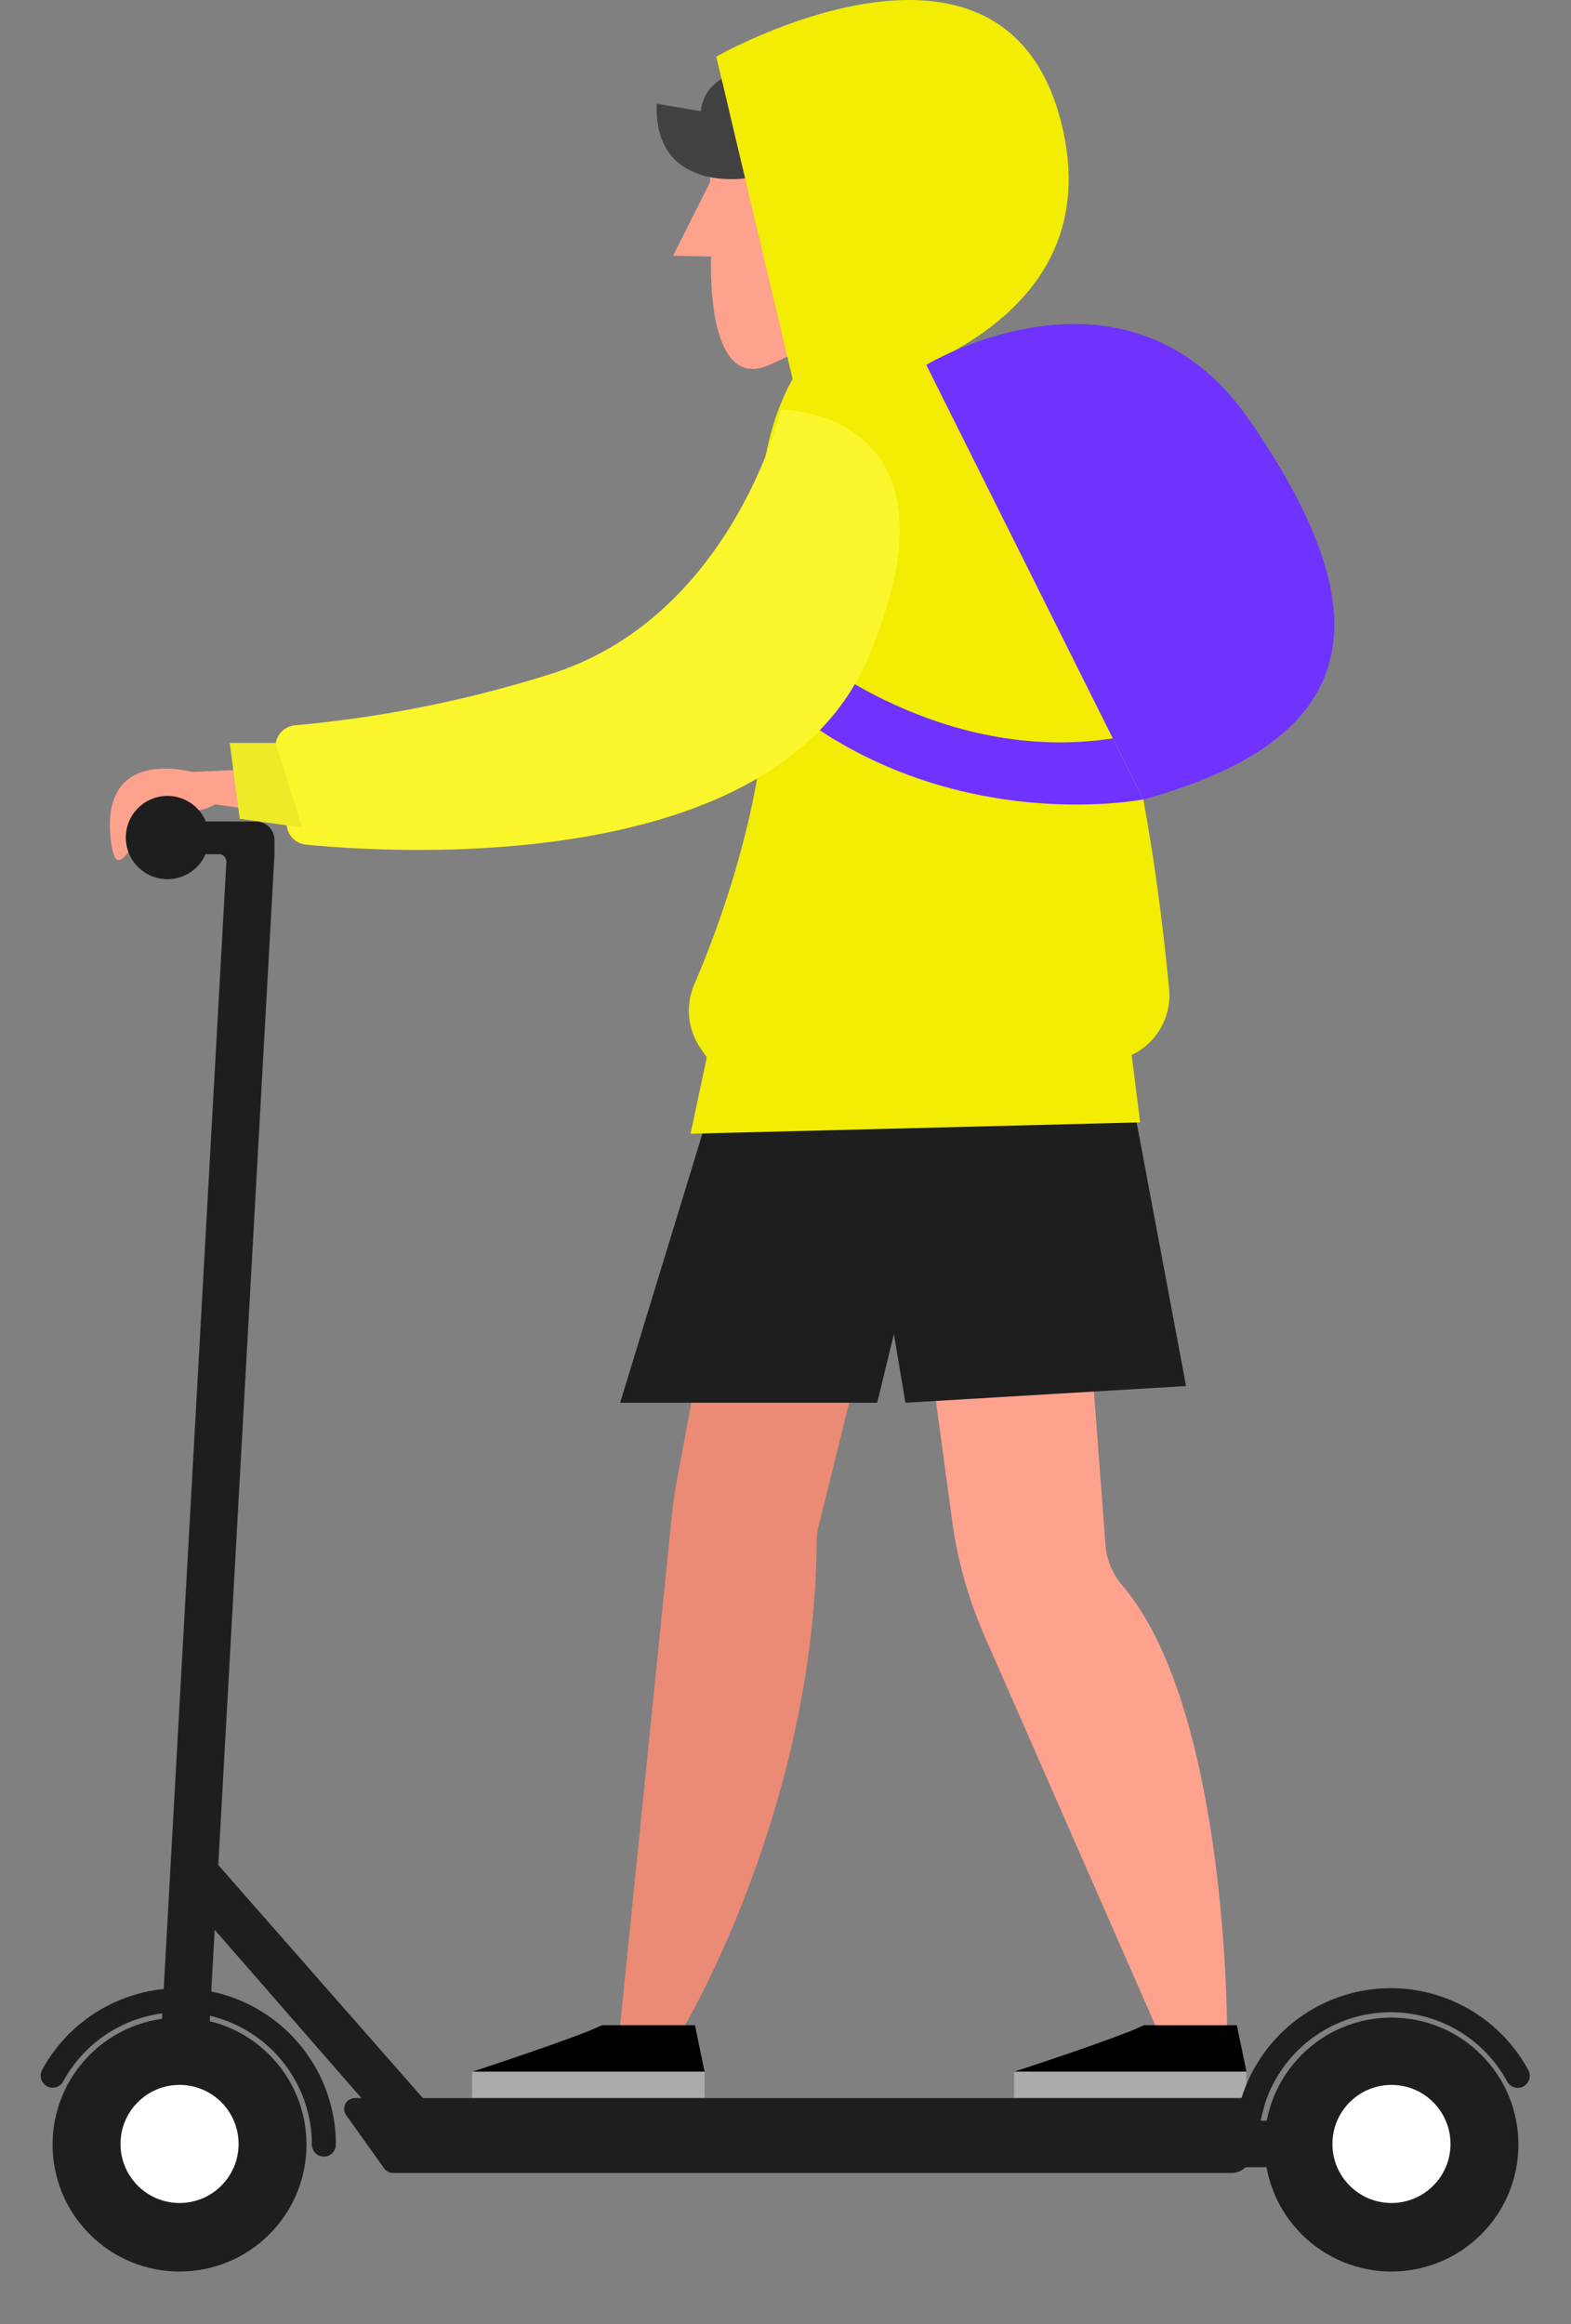
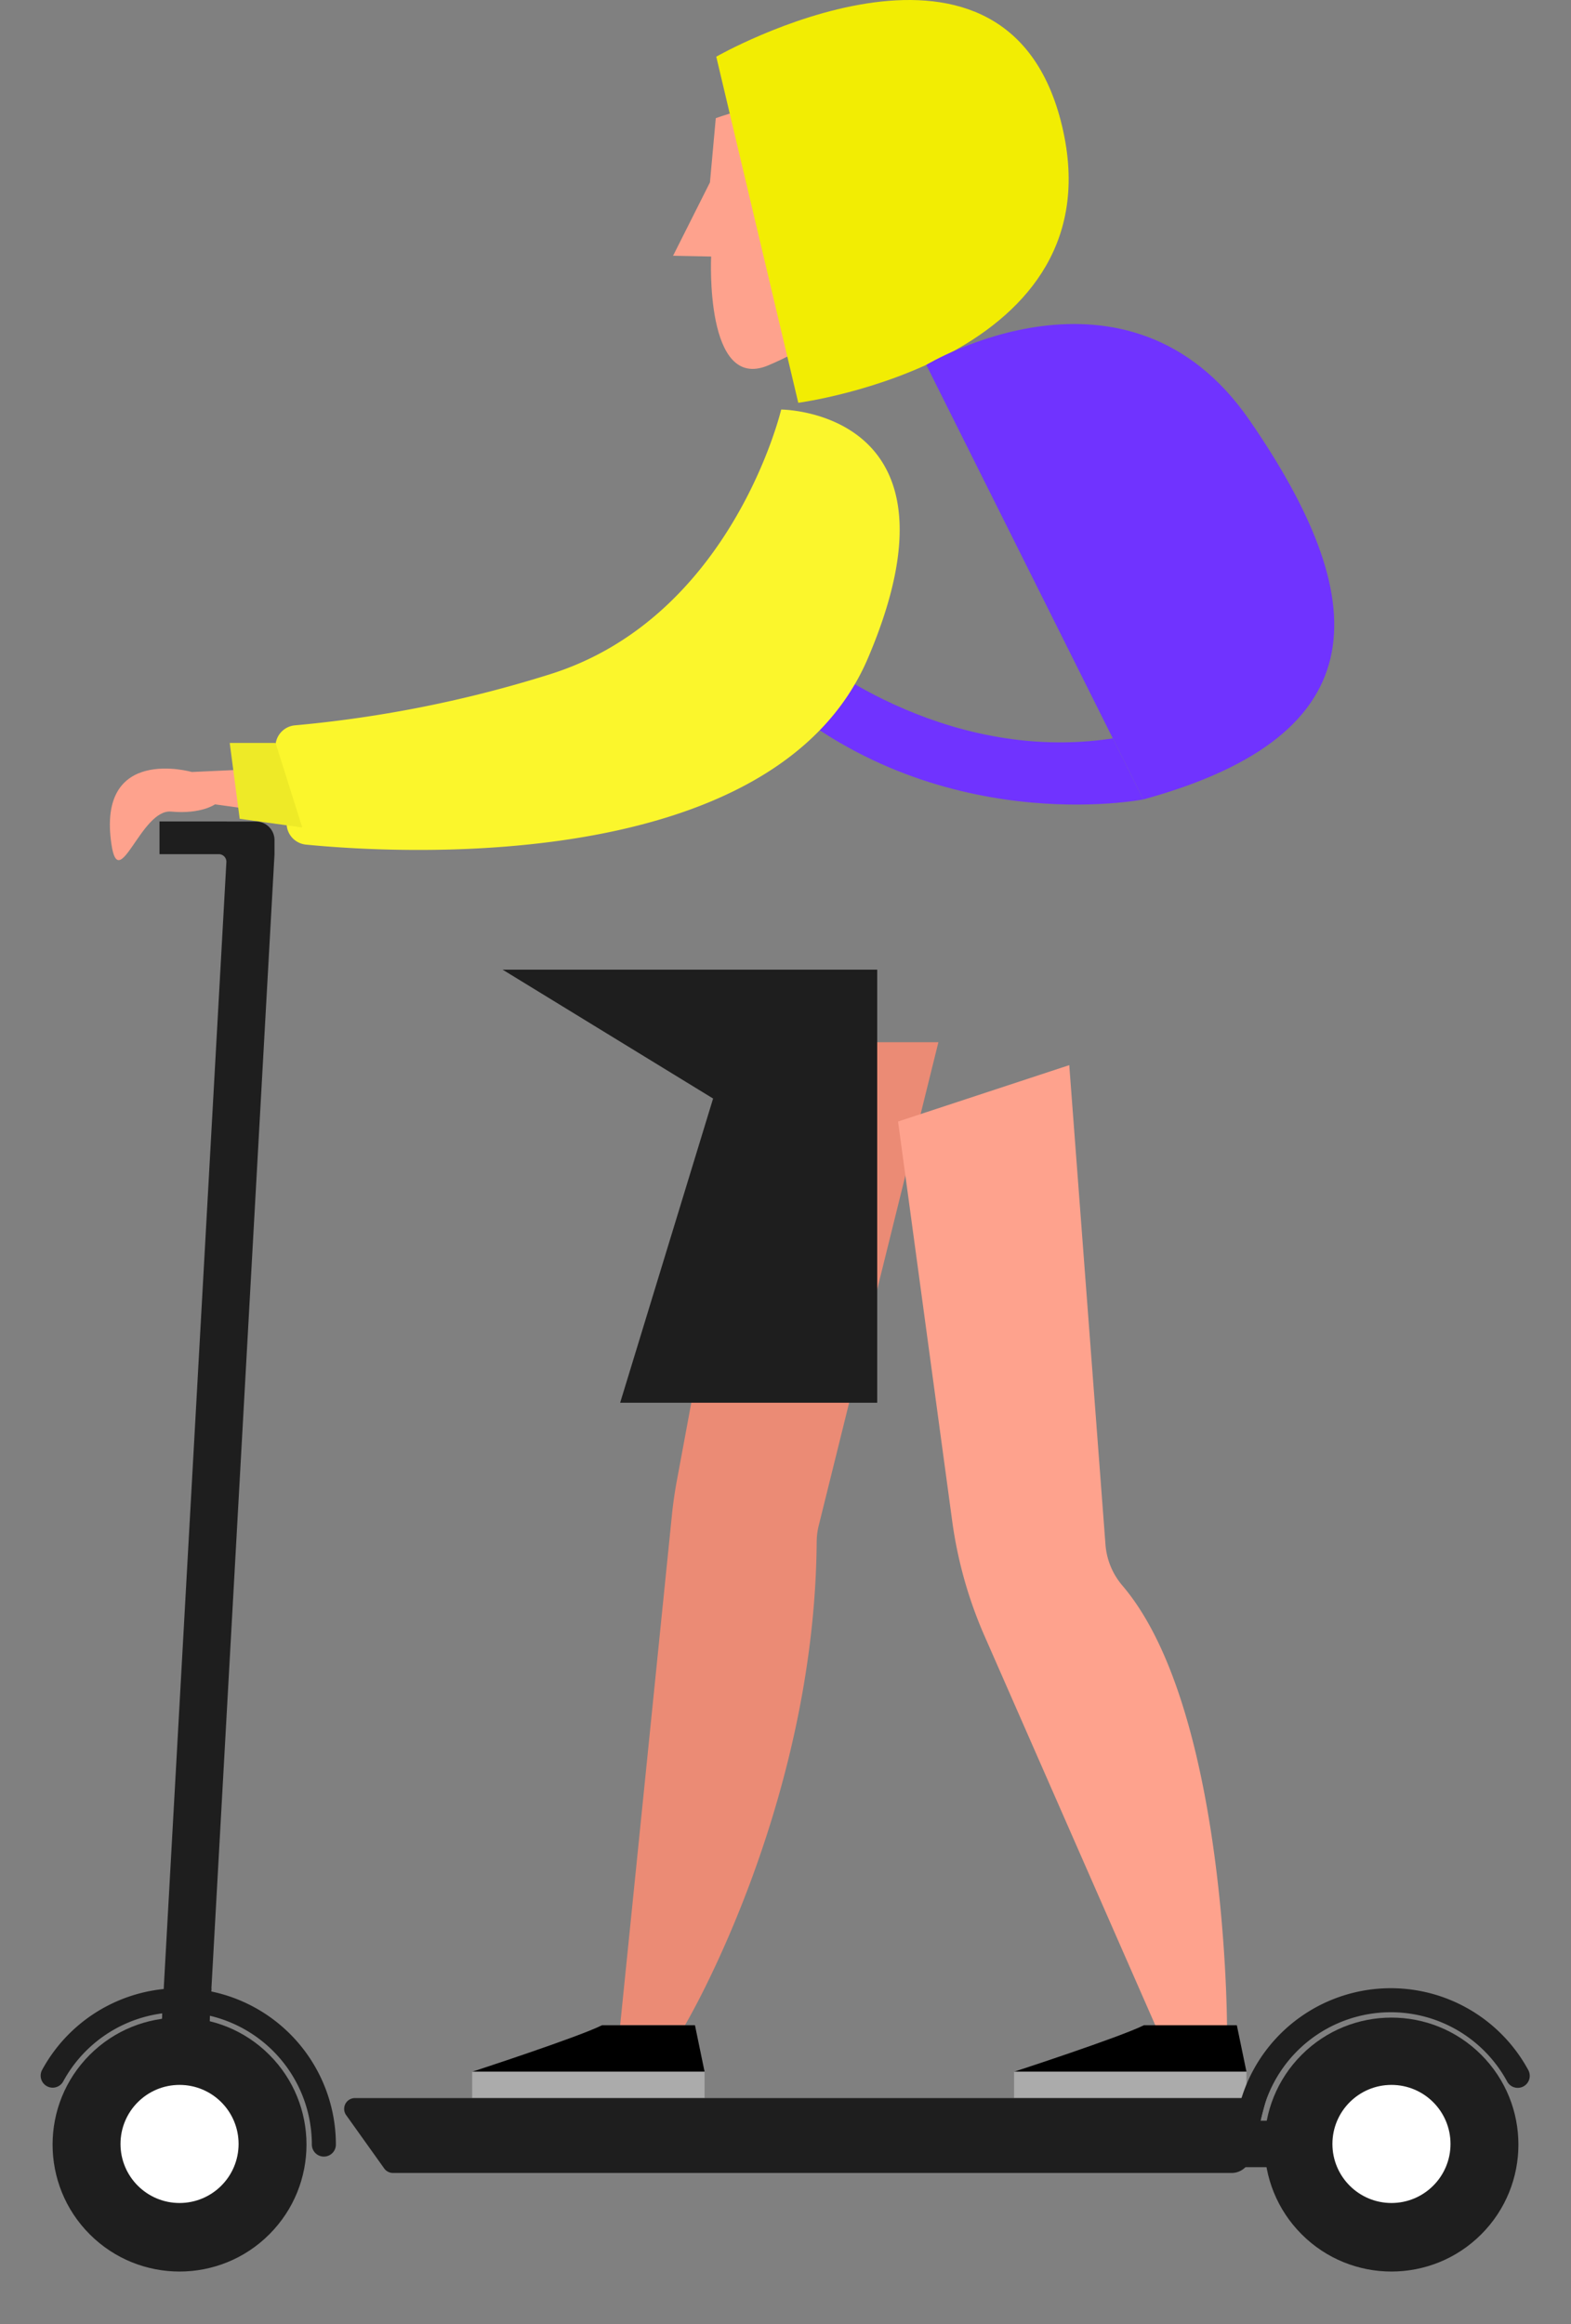
<svg xmlns="http://www.w3.org/2000/svg" width="387.517" height="573.246" viewBox="0 0 387.517 573.246">
  <rect x="0" y="0" width="387.517" height="573.246" fill="#808080" stroke="none" />
  <g id="manwithscooter" transform="translate(0)">
    <path id="Path_25762" data-name="Path 25762" d="M2946.471,808.551l-30.489,1.4s-23.562-6.753-19.829,17.944c1.837,12.152,7.288-8.861,14.706-8.179s10.819-1.784,10.819-1.784l26.394,3.636Z" transform="translate(-2868.648 -619.538)" fill="#fea28d" />
    <path id="Path_25763" data-name="Path 25763" d="M2630.115,516.035l-1.438,15.842-9.1,18.1,9.392.187s-1.631,33.418,14.038,26.864,42.311-24.919,42.426-38.678S2663.592,504.14,2630.115,516.035Z" transform="translate(-2453.554 -486.888)" fill="#fea28d" />
    <path id="Path_25764" data-name="Path 25764" d="M2654.329,931.824l-20.046,108.083q-.8,4.291-1.238,8.638l-12.759,125.748h15.979s31.995-53.778,32.5-119.22a16.982,16.982,0,0,1,.487-3.959l29.536-119.289Z" transform="translate(-2467.313 -674.765)" fill="#eb8b75" />
    <path id="Path_25765" data-name="Path 25765" d="M2491.317,955.978l13.352,98.51a106.087,106.087,0,0,0,7.978,28.376l44.64,101.752,15.177-5s.1-78.7-25.753-109.112a17.648,17.648,0,0,1-4.224-10.106L2533.55,942.07Z" transform="translate(-2269.796 -679.356)" fill="#fea28d" />
-     <path id="Path_25766" data-name="Path 25766" d="M2532.548,931.2l-22.927,75.033h63.408l4.117-16.908,2.847,16.908,69.22-4.12-16.622-88.629V899.415h-92.4Z" transform="translate(-2356.649 -660.246)" fill="#1e1e1e" />
-     <path id="Path_25767" data-name="Path 25767" d="M2517.469,814.441l110.9-2.8-2.084-16.616a16.384,16.384,0,0,0,9.235-16.336c-17.43-180.439-86.867-158.43-86.867-158.43s-19.374,16.153-13.121,64.091c4.789,36.714-9.982,76.62-17.162,93.294A16.309,16.309,0,0,0,2519.9,793.3l1.569,2.3Z" transform="translate(-2347.128 -534.803)" fill="#f2ed03" />
+     <path id="Path_25766" data-name="Path 25766" d="M2532.548,931.2l-22.927,75.033h63.408V899.415h-92.4Z" transform="translate(-2356.649 -660.246)" fill="#1e1e1e" />
    <path id="Path_25768" data-name="Path 25768" d="M2562.087,480.111l20.231,85.372s80.111-10.52,64.737-69.593C2632.48,439.9,2562.087,480.111,2562.087,480.111Z" transform="translate(-2385.409 -466.134)" fill="#f2ed03" />
    <path id="Path_25769" data-name="Path 25769" d="M2443.409,621s49.629-30.078,79.766,13.691,32.638,77.376-26.235,93.487Z" transform="translate(-2214.925 -531)" fill="#7033ff" />
    <path id="Path_25770" data-name="Path 25770" d="M2538.348,757.138s33.057,28.015,75.669,21.49l7.52,15.056s-51.354,10.167-92.8-27.07Z" transform="translate(-2339.522 -596.505)" fill="#7033ff" />
    <path id="Path_25771" data-name="Path 25771" d="M2762.351,649.137s-12.1,51.238-57.09,65.307a298.949,298.949,0,0,1-62.817,12.578,5.286,5.286,0,0,0-4.787,6.047l2.749,18.86a5.287,5.287,0,0,0,4.714,4.513c20.953,2.072,115.521,8.25,138.648-46.021C2809.821,649.282,2762.351,649.137,2762.351,649.137Z" transform="translate(-2569.657 -548.12)" fill="#fbf62c" />
-     <path id="Path_25772" data-name="Path 25772" d="M2728.494,525.932s-22.65,3.52-21.782-18.405l10.879,1.871a10.173,10.173,0,0,1,5.1-7.949Z" transform="translate(-2544.708 -481.955)" fill="#414141" />
    <path id="Path_25773" data-name="Path 25773" d="M2915.854,798.1h-11.3l2.459,18.71,15.439,2.145Z" transform="translate(-2847.889 -614.855)" fill="#eeea27" />
    <path id="Path_25774" data-name="Path 25774" d="M2724.784,1382.548s26.093-8.5,32.022-11.465h22.93l2.372,11.465Z" transform="translate(-2608.311 -871.556)" />
    <rect id="Rectangle_6190" data-name="Rectangle 6190" width="57.324" height="6.498" transform="translate(116.473 510.992)" fill="#ababab" />
    <path id="Path_25775" data-name="Path 25775" d="M2482.636,1382.548s26.093-8.5,32.023-11.465h22.93l2.372,11.465Z" transform="translate(-2232.5 -871.556)" />
    <rect id="Rectangle_6191" data-name="Rectangle 6191" width="57.324" height="6.498" transform="translate(250.137 510.992)" fill="#ababab" />
    <g id="Group_108894" data-name="Group 108894" transform="translate(0 196.312)">
      <g id="Group_108896" data-name="Group 108896">
        <path id="Path_25776" data-name="Path 25776" d="M2917.919,833.193v8.067h14.634a1.864,1.864,0,0,1,1.861,1.967l-17.447,313.663h11.762l17.557-315.63V837.8a4.6,4.6,0,0,0-4.6-4.6Z" transform="translate(-2878.574 -826.89)" fill="#1e1e1e" />
        <circle id="Ellipse_3069" data-name="Ellipse 3069" cx="31.316" cy="31.316" r="31.316" transform="translate(44.287 376.934) rotate(-135)" fill="#1e1e1e" />
        <path id="Path_25777" data-name="Path 25777" d="M2483.593,1420.979l-9.381-13.145a2.662,2.662,0,0,1,2.167-4.209h224.832l-3.988,14.951a4.741,4.741,0,0,1-4.581,3.519H2485.76A2.663,2.663,0,0,1,2483.593,1420.979Z" transform="translate(-2388.824 -1082.446)" fill="#1e1e1e" />
-         <path id="Path_25778" data-name="Path 25778" d="M2845.392,1302.744l5.057-11.161,57.216,65.168-8.109,8.109Z" transform="translate(-2800.443 -1032.251)" fill="#1e1e1e" />
        <circle id="Ellipse_3070" data-name="Ellipse 3070" cx="31.316" cy="31.316" r="31.316" transform="translate(343.229 376.934) rotate(-135)" fill="#1e1e1e" />
-         <path id="Path_25779" data-name="Path 25779" d="M2946.211,832.043a10.268,10.268,0,1,0,10.268-10.269A10.268,10.268,0,0,0,2946.211,832.043Z" transform="translate(-2915.178 -821.774)" fill="#1e1e1e" />
        <g id="Group_108892" data-name="Group 108892" transform="translate(10.006 294.08)">
          <path id="Path_25780" data-name="Path 25780" d="M2959.42,1396.064a2.963,2.963,0,0,1-2.964-2.964,32.645,32.645,0,0,0-61.352-15.54,2.964,2.964,0,0,1-5.209-2.828,38.573,38.573,0,0,1,72.488,18.368A2.963,2.963,0,0,1,2959.42,1396.064Z" transform="translate(-2889.536 -1354.533)" fill="#1e1e1e" />
        </g>
        <g id="Group_108893" data-name="Group 108893" transform="translate(304.498 294.08)">
          <path id="Path_25781" data-name="Path 25781" d="M2359,1396.064a2.963,2.963,0,0,1-2.964-2.964,38.571,38.571,0,0,1,72.486-18.368,2.964,2.964,0,0,1-5.21,2.828,32.643,32.643,0,0,0-61.348,15.54A2.963,2.963,0,0,1,2359,1396.064Z" transform="translate(-2356.036 -1354.533)" fill="#1e1e1e" />
        </g>
        <path id="Path_25782" data-name="Path 25782" d="M2407.54,1419.47a5.734,5.734,0,0,1,5.734-5.734h74.4a5.734,5.734,0,1,1,0,11.468h-74.4A5.734,5.734,0,0,1,2407.54,1419.47Z" transform="translate(-2144.496 -1086.976)" fill="#1e1e1e" />
        <path id="Path_25783" data-name="Path 25783" d="M2958.789,1354.629l-1.893,33.956a5.872,5.872,0,1,1-11.725-.654l1.747-31.335Z" transform="translate(-2906.641 -1060.496)" fill="#1e1e1e" />
      </g>
      <ellipse id="Ellipse_3071" data-name="Ellipse 3071" cx="14.564" cy="14.564" rx="14.564" ry="14.564" transform="translate(29.724 317.93)" fill="#fff" />
      <ellipse id="Ellipse_3072" data-name="Ellipse 3072" cx="14.564" cy="14.564" rx="14.564" ry="14.564" transform="translate(328.666 317.93)" fill="#fff" />
    </g>
  </g>
</svg>